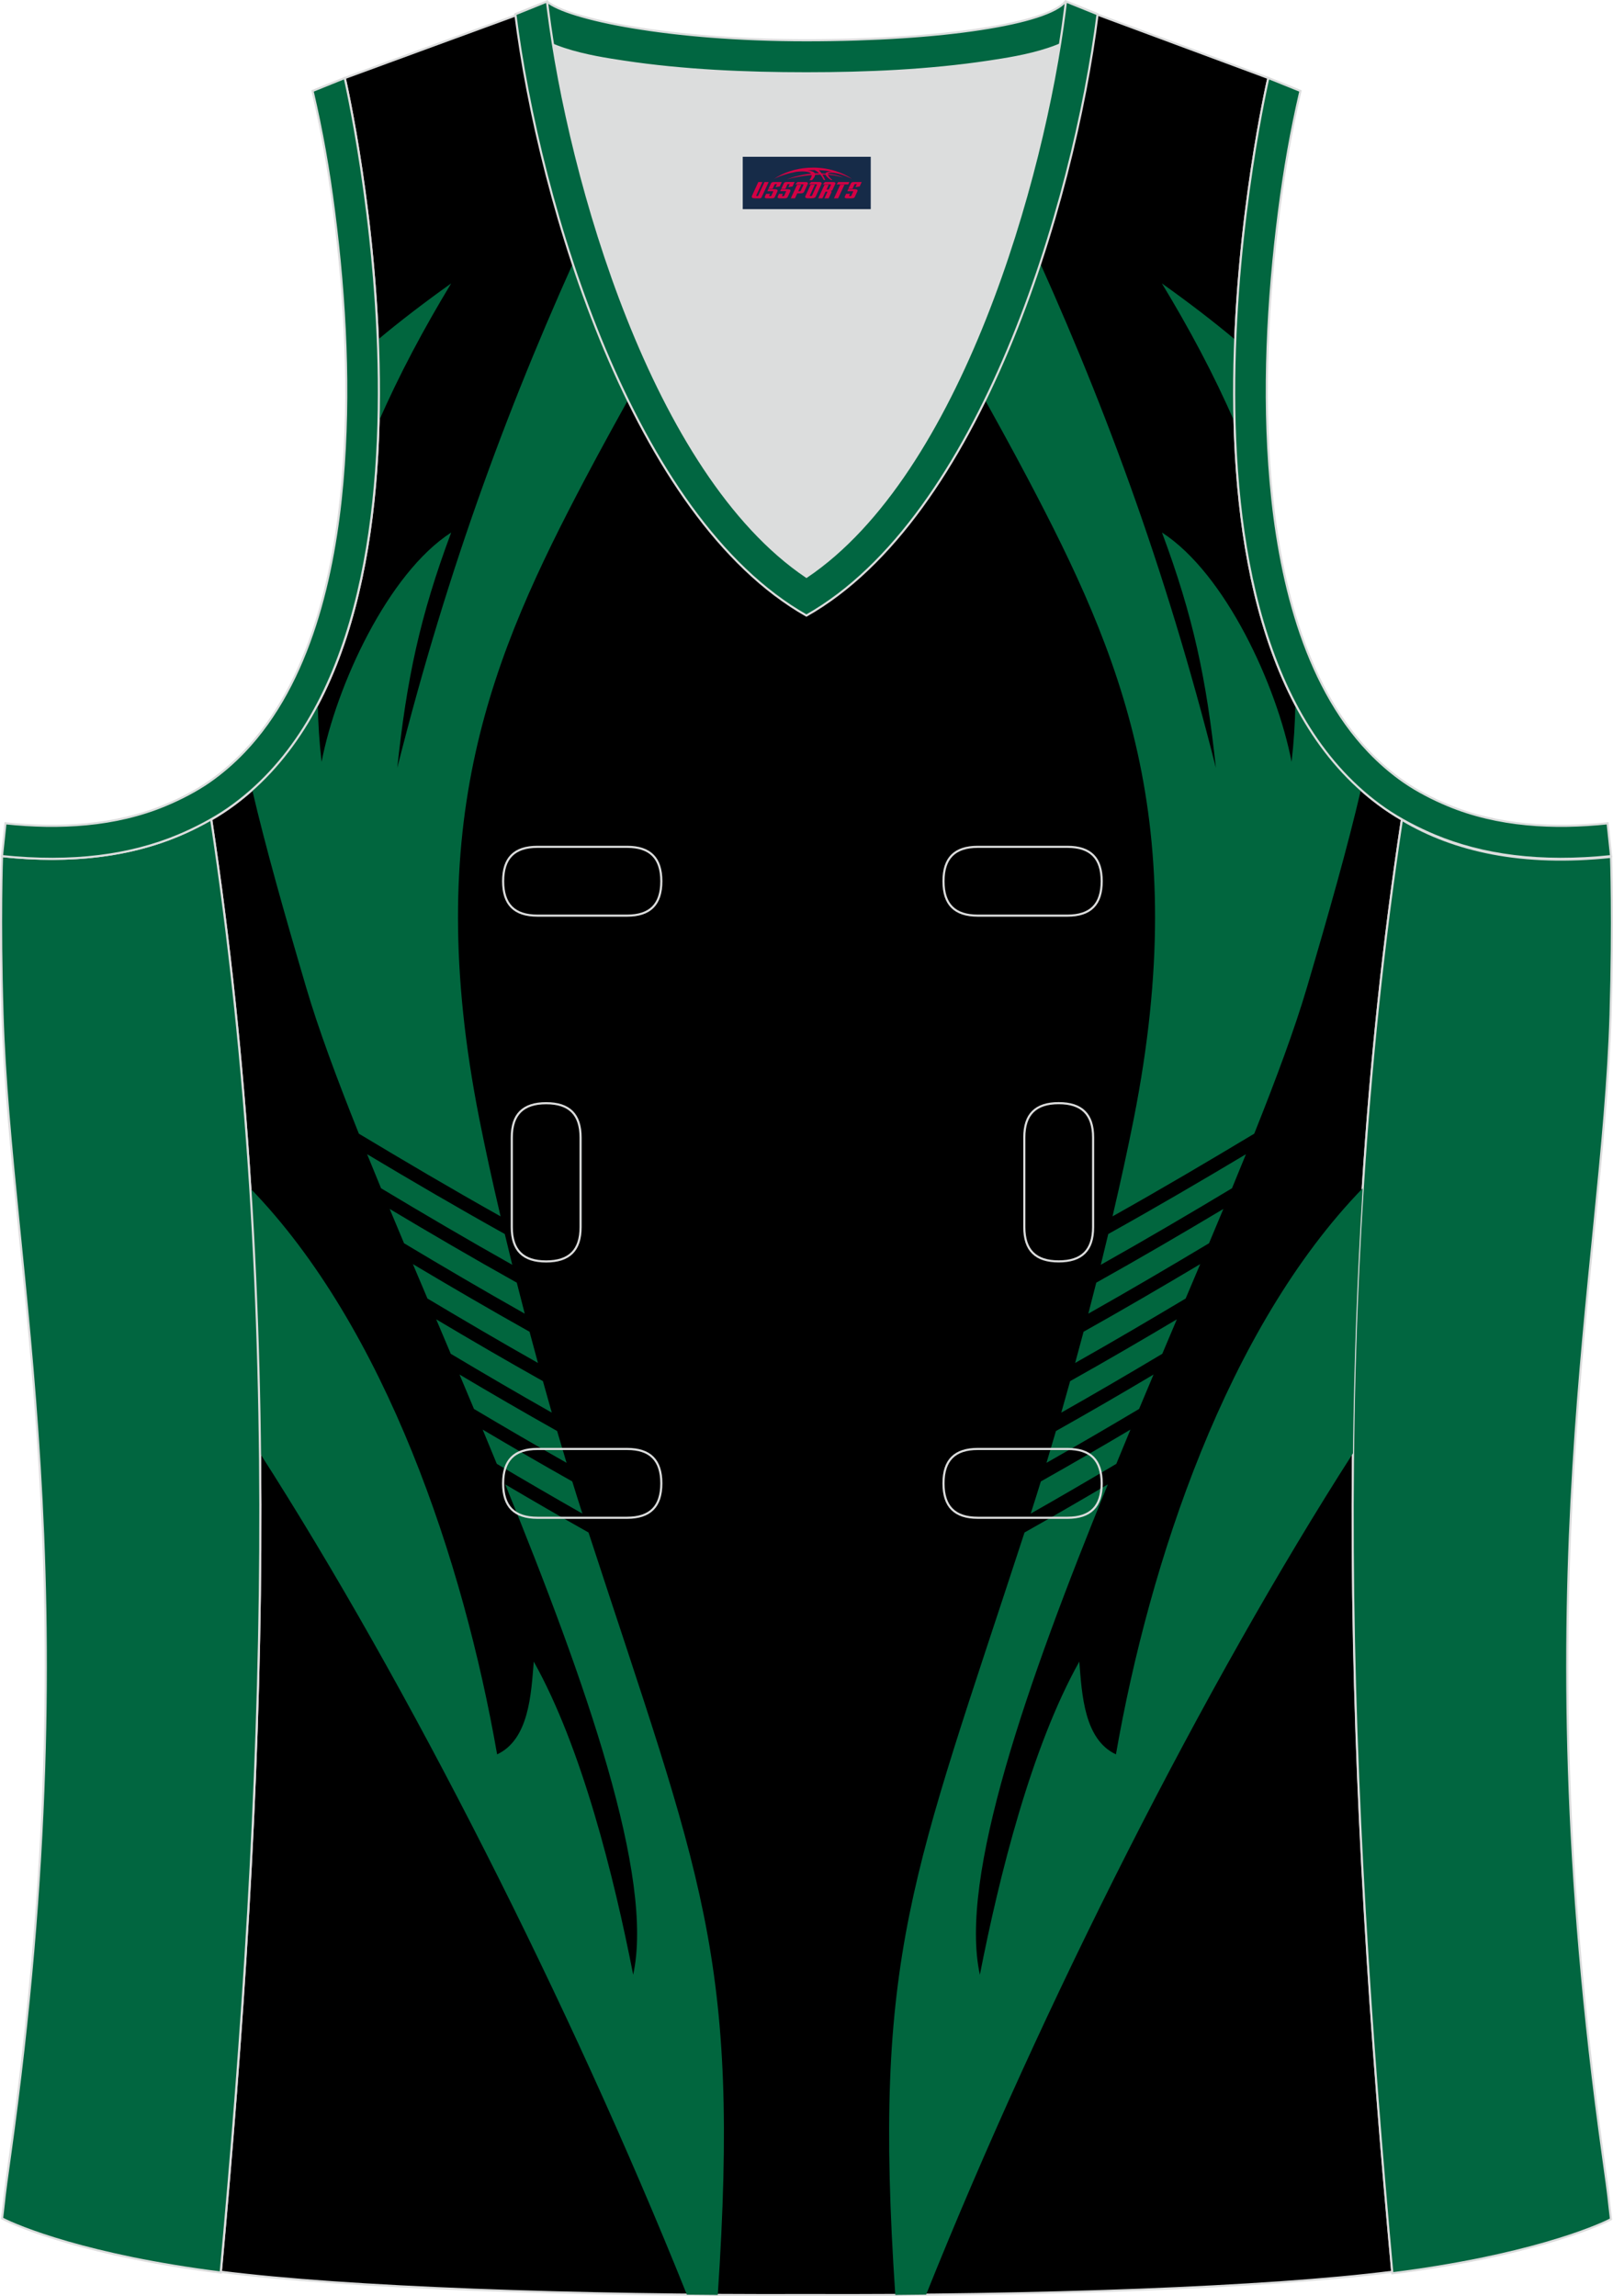
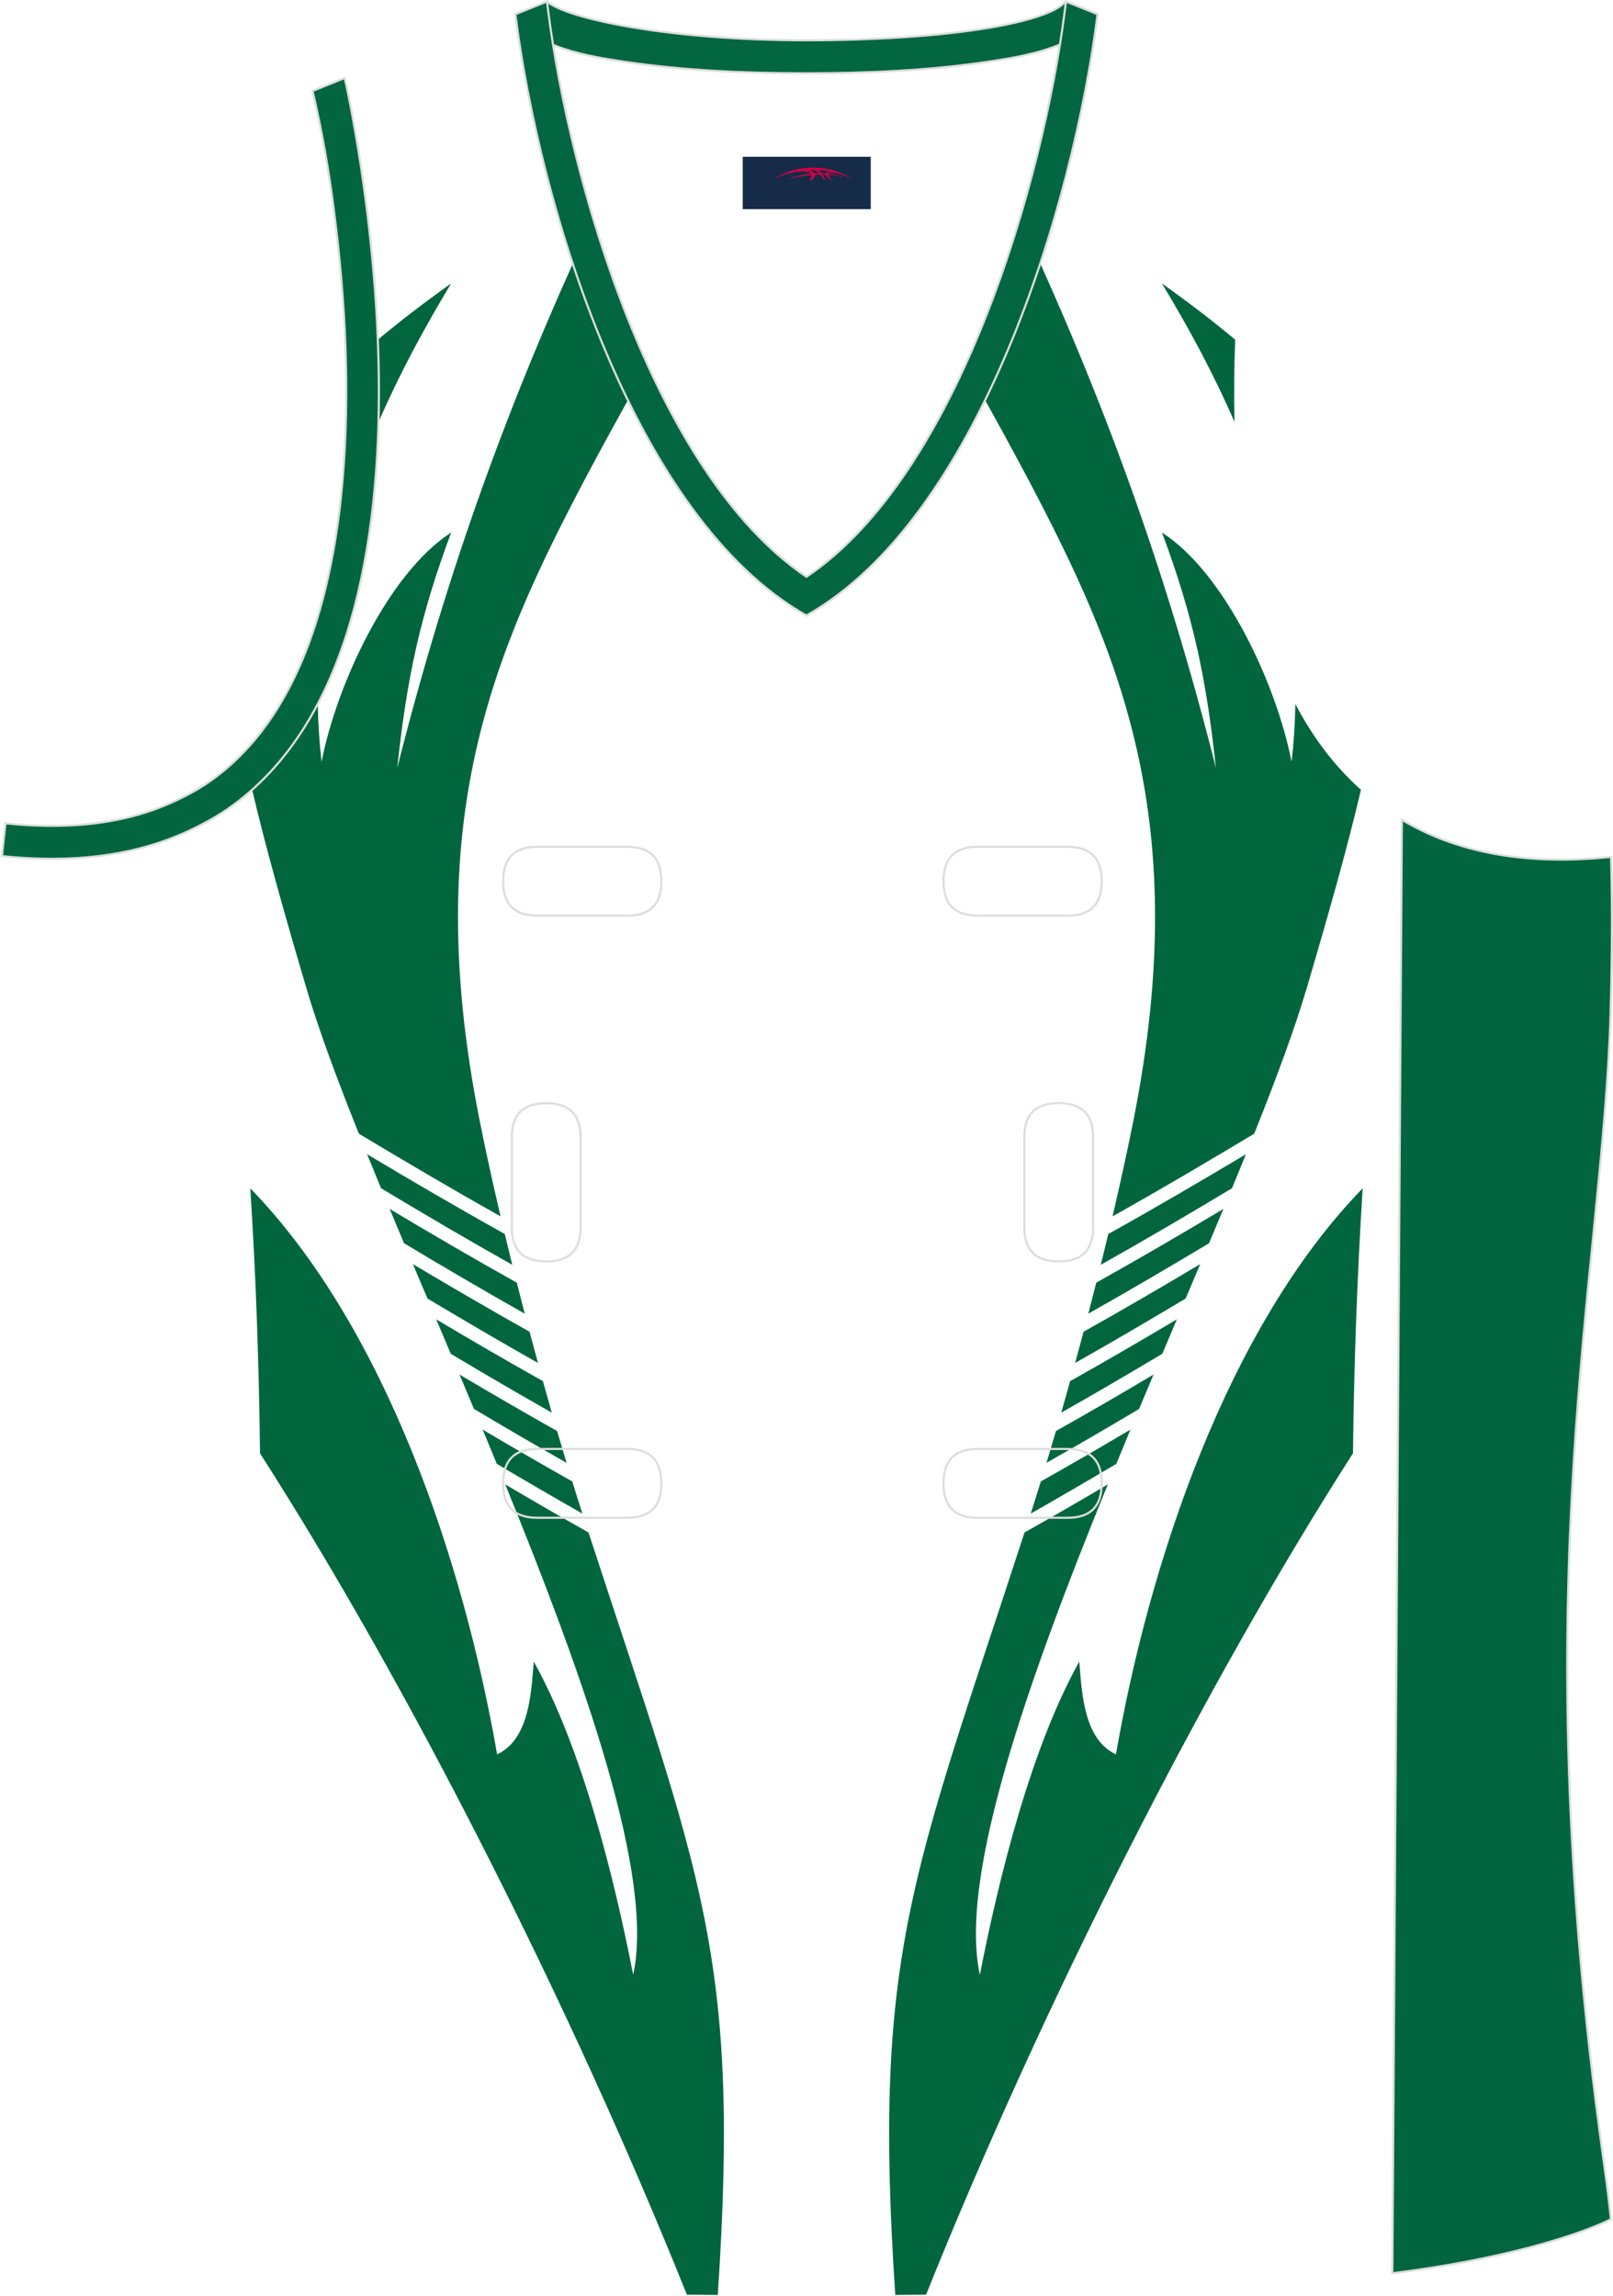
<svg xmlns="http://www.w3.org/2000/svg" version="1.1" id="图层_1" x="0px" y="0px" width="302.41px" height="430.42px" viewBox="0 0 302.41 430.42" enable-background="new 0 0 302.41 430.42" xml:space="preserve">
  <g id="XMLID_66_">
-     <path id="XMLID_67_" stroke="#DCDDDD" stroke-width="0.4" stroke-miterlimit="22.926" d="M101.8,1.01L64.64,14.63   c0,0,25.43,109.52-25.04,139.01c13.92,91.93,10.01,182.4,1.81,272.21c23.37,2.98,66.59,4.52,109.81,4.36   c43.21,0.17,86.44-1.37,109.81-4.36c-8.2-89.82-12.11-180.28,1.81-272.21c-50.47-29.49-25.04-139.01-25.04-139.01l-37-13.73   l-11.74,8.47l-40.26,2.38l-33.12-3.11L101.8,1.01z" />
-     <path fill="#DCDDDD" d="M151.21,108.12c26.92-18.11,42.35-67.47,47.53-99.78c-4.43,1.88-9.9,2.69-13.42,3.22   c-11.14,1.68-22.91,2.18-34.17,2.18c-11.26,0-23.03-0.5-34.17-2.18c-3.48-0.52-8.88-1.32-13.28-3.16   C108.88,40.71,124.31,90.02,151.21,108.12z" />
-     <path fill="#016640" stroke="#DCDDDD" stroke-width="0.4" stroke-miterlimit="22.926" d="M262.83,153.67   c9.87,5.89,22.68,8.69,39.21,6.95c0,0,0.45,11.69-0.09,29.57c-1.51,49.08-16.57,105.44-1.41,214.04c1.31,9.36,0.84,6.4,1.49,11.76   c-3,1.58-16.16,7.01-40.99,10.14C252.8,336.24,248.89,245.69,262.83,153.67z" />
+     <path fill="#016640" stroke="#DCDDDD" stroke-width="0.4" stroke-miterlimit="22.926" d="M262.83,153.67   c9.87,5.89,22.68,8.69,39.21,6.95c0,0,0.45,11.69-0.09,29.57c-1.51,49.08-16.57,105.44-1.41,214.04c1.31,9.36,0.84,6.4,1.49,11.76   c-3,1.58-16.16,7.01-40.99,10.14z" />
    <path fill="#016641" stroke="#DCDDDD" stroke-width="0.4" stroke-miterlimit="22.926" d="M205.5,2.55l-0.12,0.28   c-2.78,6.16-14.16,7.84-20.06,8.73c-11.14,1.68-22.91,2.18-34.17,2.18c-11.26,0-23.03-0.5-34.17-2.18   c-5.9-0.89-17.28-2.56-20.06-8.73l-0.1-0.23c1.13-0.45,1.64-0.66,5.74-2.31c3.85,3.24,22.89,7.26,48.59,7.26s45.26-3.15,48.59-7.26   l0.15,0.01C204.02,1.96,202.51,1.35,205.5,2.55z" />
    <g>
      <path fill="#01663E" d="M182.34,70.8c3.93,7,7.46,13.43,10.29,18.79c17.51,33.17,30.94,64.43,19.93,120.13    c-1.12,5.65-2.47,11.84-3.98,18.29c9.21-5.16,18.16-10.45,26.57-15.5c4.15-10.38,7.6-19.7,9.86-27.35    c4.17-14.15,7.63-26.36,10.14-37.12c-5.03-4.48-9.08-9.94-12.29-16.06c-0.06,3.56-0.29,7.17-0.71,10.83    c-2.76-14.27-12.41-35.32-24.3-42.99c5.88,15.75,8.32,27.43,10.11,44.12c-9.59-38.01-21.41-69.67-35.68-100.61    c-1.34,4.26-2.74,8.27-4.02,12.05C186.33,61.02,184.35,66.15,182.34,70.8L182.34,70.8z M231.58,63.68    c-0.2,5.01-0.26,10.19-0.13,15.43c-3.85-8.88-8.49-17.52-13.62-25.99C222.94,56.76,227.5,60.26,231.58,63.68L231.58,63.68z     M167.85,430.19c-4.27-63.83,3.2-78.41,24.23-142.92c5.31-2.99,10.54-6.02,15.62-9.02c-15.18,37.25-27.98,73.67-23.99,91.92    c3.61-18.47,9.64-42.62,18.64-58.7c0.49,6.13,0.9,14.6,6.87,17.39c6.26-35.99,20.89-80,46.26-106.11    c-1.05,16.6-1.63,33.16-1.82,49.68c-27.74,43.24-58.08,103-80.03,157.7C171.72,430.16,169.79,430.18,167.85,430.19L167.85,430.19z     M207.78,231.32c8.9-4.96,17.6-10.05,25.81-14.96c-0.85,2.09-1.72,4.22-2.61,6.38c-7.82,4.7-16.1,9.57-24.6,14.35    C206.85,235.15,207.32,233.23,207.78,231.32L207.78,231.32z M205.53,240.44c8.2-4.58,16.21-9.27,23.83-13.82    c-0.88,2.12-1.78,4.26-2.69,6.43c-7.23,4.33-14.83,8.8-22.63,13.2C204.54,244.31,205.04,242.37,205.53,240.44L205.53,240.44z     M203.15,249.64c-0.52,1.96-1.05,3.91-1.58,5.85c7.12-4.02,14.07-8.11,20.72-12.08c0.92-2.17,1.83-4.32,2.73-6.45    C218,241.14,210.66,245.43,203.15,249.64L203.15,249.64z M200.63,258.9c-0.55,1.98-1.11,3.95-1.66,5.9    c6.49-3.67,12.84-7.39,18.94-11.03l2.73-6.46C214.19,251.15,207.48,255.06,200.63,258.9L200.63,258.9z M197.97,268.25    c-0.59,2.02-1.18,4.01-1.77,5.96c5.93-3.36,11.74-6.76,17.36-10.1c0.9-2.15,1.8-4.3,2.71-6.45    C210.35,261.18,204.22,264.74,197.97,268.25L197.97,268.25z M195.14,277.7c-0.64,2.07-1.27,4.08-1.9,6.03    c5.47-3.11,10.85-6.24,16.05-9.33c0.88-2.14,1.76-4.28,2.65-6.42C206.49,271.21,200.86,274.48,195.14,277.7z" />
      <path fill="#01663E" d="M120.08,70.8c-3.93,7-7.46,13.43-10.29,18.79c-17.51,33.17-30.94,64.43-19.93,120.13    c1.12,5.65,2.47,11.84,3.99,18.29c-9.21-5.16-18.16-10.45-26.57-15.5c-4.15-10.38-7.61-19.7-9.86-27.35    c-4.17-14.15-7.63-26.36-10.14-37.12c5.03-4.48,9.08-9.94,12.3-16.06c0.06,3.56,0.29,7.17,0.71,10.83    c2.76-14.27,12.41-35.32,24.3-42.99c-5.88,15.75-8.33,27.43-10.11,44.12c9.59-38.01,21.41-69.67,35.68-100.61    c1.34,4.26,2.74,8.27,4.02,12.05C116.09,61.02,118.08,66.15,120.08,70.8L120.08,70.8z M70.84,63.68    c0.2,5.01,0.27,10.19,0.13,15.43c3.86-8.88,8.5-17.52,13.62-25.99C79.49,56.76,74.92,60.26,70.84,63.68L70.84,63.68z     M46.93,222.76c1.06,16.6,1.63,33.16,1.82,49.68c27.75,43.24,58.08,103,80.03,157.7c1.93,0.02,3.85,0.03,5.79,0.05    c4.27-63.83-3.2-78.41-24.23-142.92c-5.31-2.99-10.54-6.02-15.62-9.02c15.18,37.25,27.98,73.67,23.99,91.92    c-3.61-18.47-9.64-42.62-18.64-58.7c-0.49,6.13-0.9,14.6-6.87,17.39C86.94,292.88,72.31,248.87,46.93,222.76L46.93,222.76z     M94.64,231.32c-8.9-4.96-17.6-10.05-25.81-14.96c0.85,2.09,1.72,4.22,2.61,6.38c7.82,4.7,16.1,9.57,24.6,14.35    C95.57,235.15,95.1,233.23,94.64,231.32L94.64,231.32z M96.89,240.44c-8.2-4.58-16.21-9.27-23.83-13.82    c0.88,2.12,1.78,4.26,2.69,6.43c7.23,4.33,14.83,8.8,22.63,13.2C97.88,244.31,97.38,242.37,96.89,240.44L96.89,240.44z     M99.28,249.64c0.52,1.96,1.05,3.91,1.58,5.85c-7.12-4.02-14.07-8.11-20.72-12.08c-0.92-2.17-1.83-4.32-2.73-6.45    C84.42,241.14,91.77,245.43,99.28,249.64L99.28,249.64z M101.79,258.9c0.55,1.98,1.11,3.95,1.66,5.9    c-6.49-3.67-12.84-7.39-18.94-11.03l-2.73-6.46C88.23,251.15,94.94,255.06,101.79,258.9L101.79,258.9z M104.45,268.25    c0.59,2.02,1.18,4.01,1.77,5.96c-5.93-3.36-11.74-6.76-17.36-10.1c-0.9-2.15-1.8-4.3-2.71-6.45    C92.08,261.18,98.21,264.74,104.45,268.25L104.45,268.25z M107.29,277.7c0.64,2.07,1.27,4.08,1.9,6.03    c-5.47-3.11-10.85-6.24-16.05-9.33c-0.88-2.14-1.76-4.28-2.65-6.42C95.94,271.21,101.56,274.48,107.29,277.7z" />
    </g>
-     <path fill="#016640" stroke="#DCDDDD" stroke-width="0.4" stroke-miterlimit="22.926" d="M39.58,153.53   c-9.87,5.89-22.68,8.69-39.2,6.95c0,0-0.46,11.69,0.09,29.57c1.51,49.08,16.57,105.44,1.41,214.04c-1.31,9.36-0.84,6.4-1.49,11.76   c3,1.58,16.16,7.01,40.99,10.14C49.61,336.1,53.52,245.55,39.58,153.53z" />
    <path fill="#016641" stroke="#DCDDDD" stroke-width="0.4" stroke-miterlimit="22.926" d="M96.62,2.67l5.93-2.39l0.2,1.61   c4.02,31.78,19.68,86.86,48.45,106.23c28.78-19.36,44.43-74.44,48.45-106.23l0.2-1.61l5.93,2.39   c-4.53,35.76-22.05,94.31-54.59,112.72C118.67,96.98,101.15,38.44,96.62,2.67z" />
    <path fill="none" stroke="#DCDDDD" stroke-width="0.4" stroke-miterlimit="22.926" d="M183.31,158.74c-4.32,0-6.42,2.11-6.42,6.45   s2.1,6.45,6.42,6.45h16.82c4.32,0,6.42-2.11,6.42-6.45s-2.1-6.45-6.42-6.45H183.31L183.31,158.74z M204.94,213.21   c0-4.32-2.11-6.42-6.45-6.42s-6.45,2.1-6.45,6.42v16.82c0,4.32,2.11,6.42,6.45,6.42s6.45-2.1,6.45-6.42V213.21L204.94,213.21z    M95.95,230.04c0,4.32,2.11,6.42,6.45,6.42c4.34,0,6.45-2.1,6.45-6.42v-16.82c0-4.32-2.11-6.42-6.45-6.42   c-4.34,0-6.45,2.1-6.45,6.42V230.04L95.95,230.04z M100.75,271.61c-4.32,0-6.42,2.11-6.42,6.45s2.1,6.45,6.42,6.45h16.82   c4.32,0,6.42-2.11,6.42-6.45s-2.1-6.45-6.42-6.45H100.75L100.75,271.61z M183.31,271.61c-4.32,0-6.42,2.11-6.42,6.45   s2.1,6.45,6.42,6.45h16.82c4.32,0,6.42-2.11,6.42-6.45s-2.1-6.45-6.42-6.45H183.31L183.31,271.61z M100.75,158.74   c-4.32,0-6.42,2.11-6.42,6.45s2.1,6.45,6.42,6.45h16.82c4.32,0,6.42-2.11,6.42-6.45s-2.1-6.45-6.42-6.45H100.75z" />
    <path fill="#01663F" stroke="#DCDDDD" stroke-width="0.4" stroke-miterlimit="22.926" d="M62.63,39.63   c2.13,16.63,3.04,33.98,1.57,50.69c-1.52,17.33-6.03,37.57-18.4,50.56c-2,2.1-4.2,4.01-6.59,5.67c-2.48,1.72-5.41,3.22-8.19,4.38   c-9.42,3.94-19.95,4.46-30,3.4l-0.65,6.15c13.27,1.4,24.15-0.14,33.03-3.85c3.09-1.29,6.59-3.1,9.34-5.01   c46.24-32.14,21.89-137,21.89-137l-6.03,2.43C60.39,24.7,61.64,31.86,62.63,39.63z" />
-     <path fill="#01663F" stroke="#DCDDDD" stroke-width="0.4" stroke-miterlimit="22.926" d="M239.79,39.63   c-2.12,16.63-3.04,33.98-1.57,50.69c1.52,17.33,6.03,37.57,18.4,50.56c2,2.1,4.2,4.01,6.59,5.67c2.48,1.72,5.41,3.22,8.19,4.38   c9.42,3.94,19.95,4.46,30,3.4l0.65,6.15c-13.27,1.4-24.15-0.14-33.03-3.85c-3.09-1.29-6.59-3.1-9.34-5.01   c-46.24-32.14-21.89-137-21.89-137l6.02,2.43C242.03,24.7,240.79,31.86,239.79,39.63z" />
  </g>
  <g id="tag_logo">
    <rect y="29.39" fill="#162B48" width="24" height="9.818" x="139.25" />
    <g>
      <path fill="#D30044" d="M155.21,32.58l0.005-0.011c0.131-0.311,1.085-0.262,2.351,0.071c0.715,0.24,1.44,0.54,2.193,0.9    c-0.218-0.147-0.447-0.289-0.682-0.42l0.011,0.005l-0.011-0.005c-1.478-0.845-3.218-1.418-5.1-1.62    c-1.282-0.115-1.658-0.082-2.411-0.055c-2.449,0.142-4.68,0.905-6.458,2.095c1.26-0.638,2.722-1.075,4.195-1.336    c1.467-0.18,2.476-0.033,2.771,0.344c-1.691,0.175-3.469,0.633-4.555,1.075c1.156-0.338,2.967-0.665,4.647-0.813    c0.016,0.251-0.115,0.567-0.415,0.96h0.475c0.376-0.382,0.584-0.725,0.595-1.004c0.333-0.022,0.66-0.033,0.971-0.033    C154.04,33.02,154.25,33.37,154.45,33.76h0.262c-0.125-0.344-0.295-0.687-0.518-1.036c0.207,0,0.393,0.005,0.567,0.011    c0.104,0.267,0.496,0.66,1.058,1.025h0.245c-0.442-0.365-0.753-0.753-0.835-1.004c1.047,0.065,1.696,0.224,2.885,0.513    C157.03,32.84,156.29,32.67,155.21,32.58z M152.77,32.49c-0.164-0.295-0.655-0.485-1.402-0.551    c0.464-0.033,0.922-0.055,1.364-0.055c0.311,0.147,0.589,0.344,0.84,0.589C153.31,32.47,153.04,32.48,152.77,32.49z M154.75,32.54c-0.224-0.016-0.458-0.027-0.715-0.044c-0.147-0.202-0.311-0.398-0.502-0.6c0.082,0,0.164,0.005,0.24,0.011    c0.72,0.033,1.429,0.125,2.138,0.273C155.24,32.14,154.86,32.3,154.75,32.54z" />
-       <path fill="#D30044" d="M142.17,34.12L141,36.67C140.82,37.04,141.09,37.18,141.57,37.18l0.873,0.005    c0.115,0,0.251-0.049,0.327-0.175l1.342-2.891H143.33L142.11,36.75H141.94c-0.147,0-0.185-0.033-0.147-0.125l1.156-2.504H142.17L142.17,34.12z M144.03,35.47h1.271c0.36,0,0.584,0.125,0.442,0.425L145.27,36.93C145.17,37.15,144.9,37.18,144.67,37.18H143.75c-0.267,0-0.442-0.136-0.349-0.333l0.235-0.513h0.742L144.2,36.71C144.18,36.76,144.22,36.77,144.28,36.77h0.18    c0.082,0,0.125-0.016,0.147-0.071l0.376-0.813c0.011-0.022,0.011-0.044-0.055-0.044H143.86L144.03,35.47L144.03,35.47z M144.85,35.4h-0.78l0.475-1.025c0.098-0.218,0.338-0.256,0.578-0.256H146.57L146.18,34.96L145.4,35.08l0.262-0.562H145.37c-0.082,0-0.12,0.016-0.147,0.071L144.85,35.4L144.85,35.4z M146.44,35.47L146.27,35.84h1.069c0.06,0,0.06,0.016,0.049,0.044    L147.01,36.7C146.99,36.75,146.95,36.77,146.87,36.77H146.69c-0.055,0-0.104-0.011-0.082-0.06l0.175-0.376H146.04L145.81,36.85C145.71,37.04,145.89,37.18,146.16,37.18h0.916c0.24,0,0.502-0.033,0.605-0.251l0.475-1.031c0.142-0.3-0.082-0.425-0.442-0.425H146.44L146.44,35.47z M147.25,35.4l0.371-0.818c0.022-0.055,0.06-0.071,0.147-0.071h0.295L147.8,35.07l0.791-0.115l0.387-0.845H147.53c-0.24,0-0.48,0.038-0.578,0.256L146.48,35.4L147.25,35.4L147.25,35.4z M149.65,35.86h0.278c0.087,0,0.153-0.022,0.202-0.115    l0.496-1.075c0.033-0.076-0.011-0.12-0.125-0.12H149.1l0.431-0.431h1.522c0.355,0,0.485,0.153,0.393,0.355l-0.676,1.445    c-0.06,0.125-0.175,0.333-0.644,0.327l-0.649-0.005L149.04,37.18H148.26l1.178-2.558h0.785L149.65,35.86L149.65,35.86z     M152.24,36.67c-0.022,0.049-0.06,0.076-0.142,0.076h-0.191c-0.082,0-0.109-0.027-0.082-0.076l0.944-2.051h-0.785l-0.987,2.138    c-0.125,0.273,0.115,0.415,0.453,0.415h0.72c0.327,0,0.649-0.071,0.769-0.322l1.085-2.384c0.093-0.202-0.06-0.355-0.415-0.355    h-1.533l-0.431,0.431h1.38c0.115,0,0.164,0.033,0.131,0.104L152.24,36.67L152.24,36.67z M154.96,35.54h0.278    c0.087,0,0.158-0.022,0.202-0.115l0.344-0.753c0.033-0.076-0.011-0.12-0.125-0.12h-1.402l0.425-0.431h1.527    c0.355,0,0.485,0.153,0.393,0.355l-0.529,1.124c-0.044,0.093-0.147,0.18-0.393,0.18c0.224,0.011,0.256,0.158,0.175,0.327    l-0.496,1.075h-0.785l0.54-1.167c0.022-0.055-0.005-0.087-0.104-0.087h-0.235L154.19,37.18h-0.785l1.178-2.558h0.785L154.96,35.54L154.96,35.54z M157.53,34.63L156.35,37.18h0.785l1.184-2.558H157.53L157.53,34.63z M159.04,34.56l0.202-0.431h-2.1l-0.295,0.431    H159.04L159.04,34.56z M159.02,35.47h1.271c0.36,0,0.584,0.125,0.442,0.425l-0.475,1.031c-0.104,0.218-0.371,0.251-0.605,0.251    h-0.916c-0.267,0-0.442-0.136-0.349-0.333l0.235-0.513h0.742L159.19,36.71c-0.022,0.049,0.022,0.06,0.082,0.06h0.18    c0.082,0,0.125-0.016,0.147-0.071l0.376-0.813c0.011-0.022,0.011-0.044-0.049-0.044h-1.069L159.02,35.47L159.02,35.47z     M159.83,35.4H159.05l0.475-1.025c0.098-0.218,0.338-0.256,0.578-0.256h1.451l-0.387,0.845l-0.791,0.115l0.262-0.562h-0.295    c-0.082,0-0.12,0.016-0.147,0.071L159.83,35.4z" />
    </g>
  </g>
</svg>